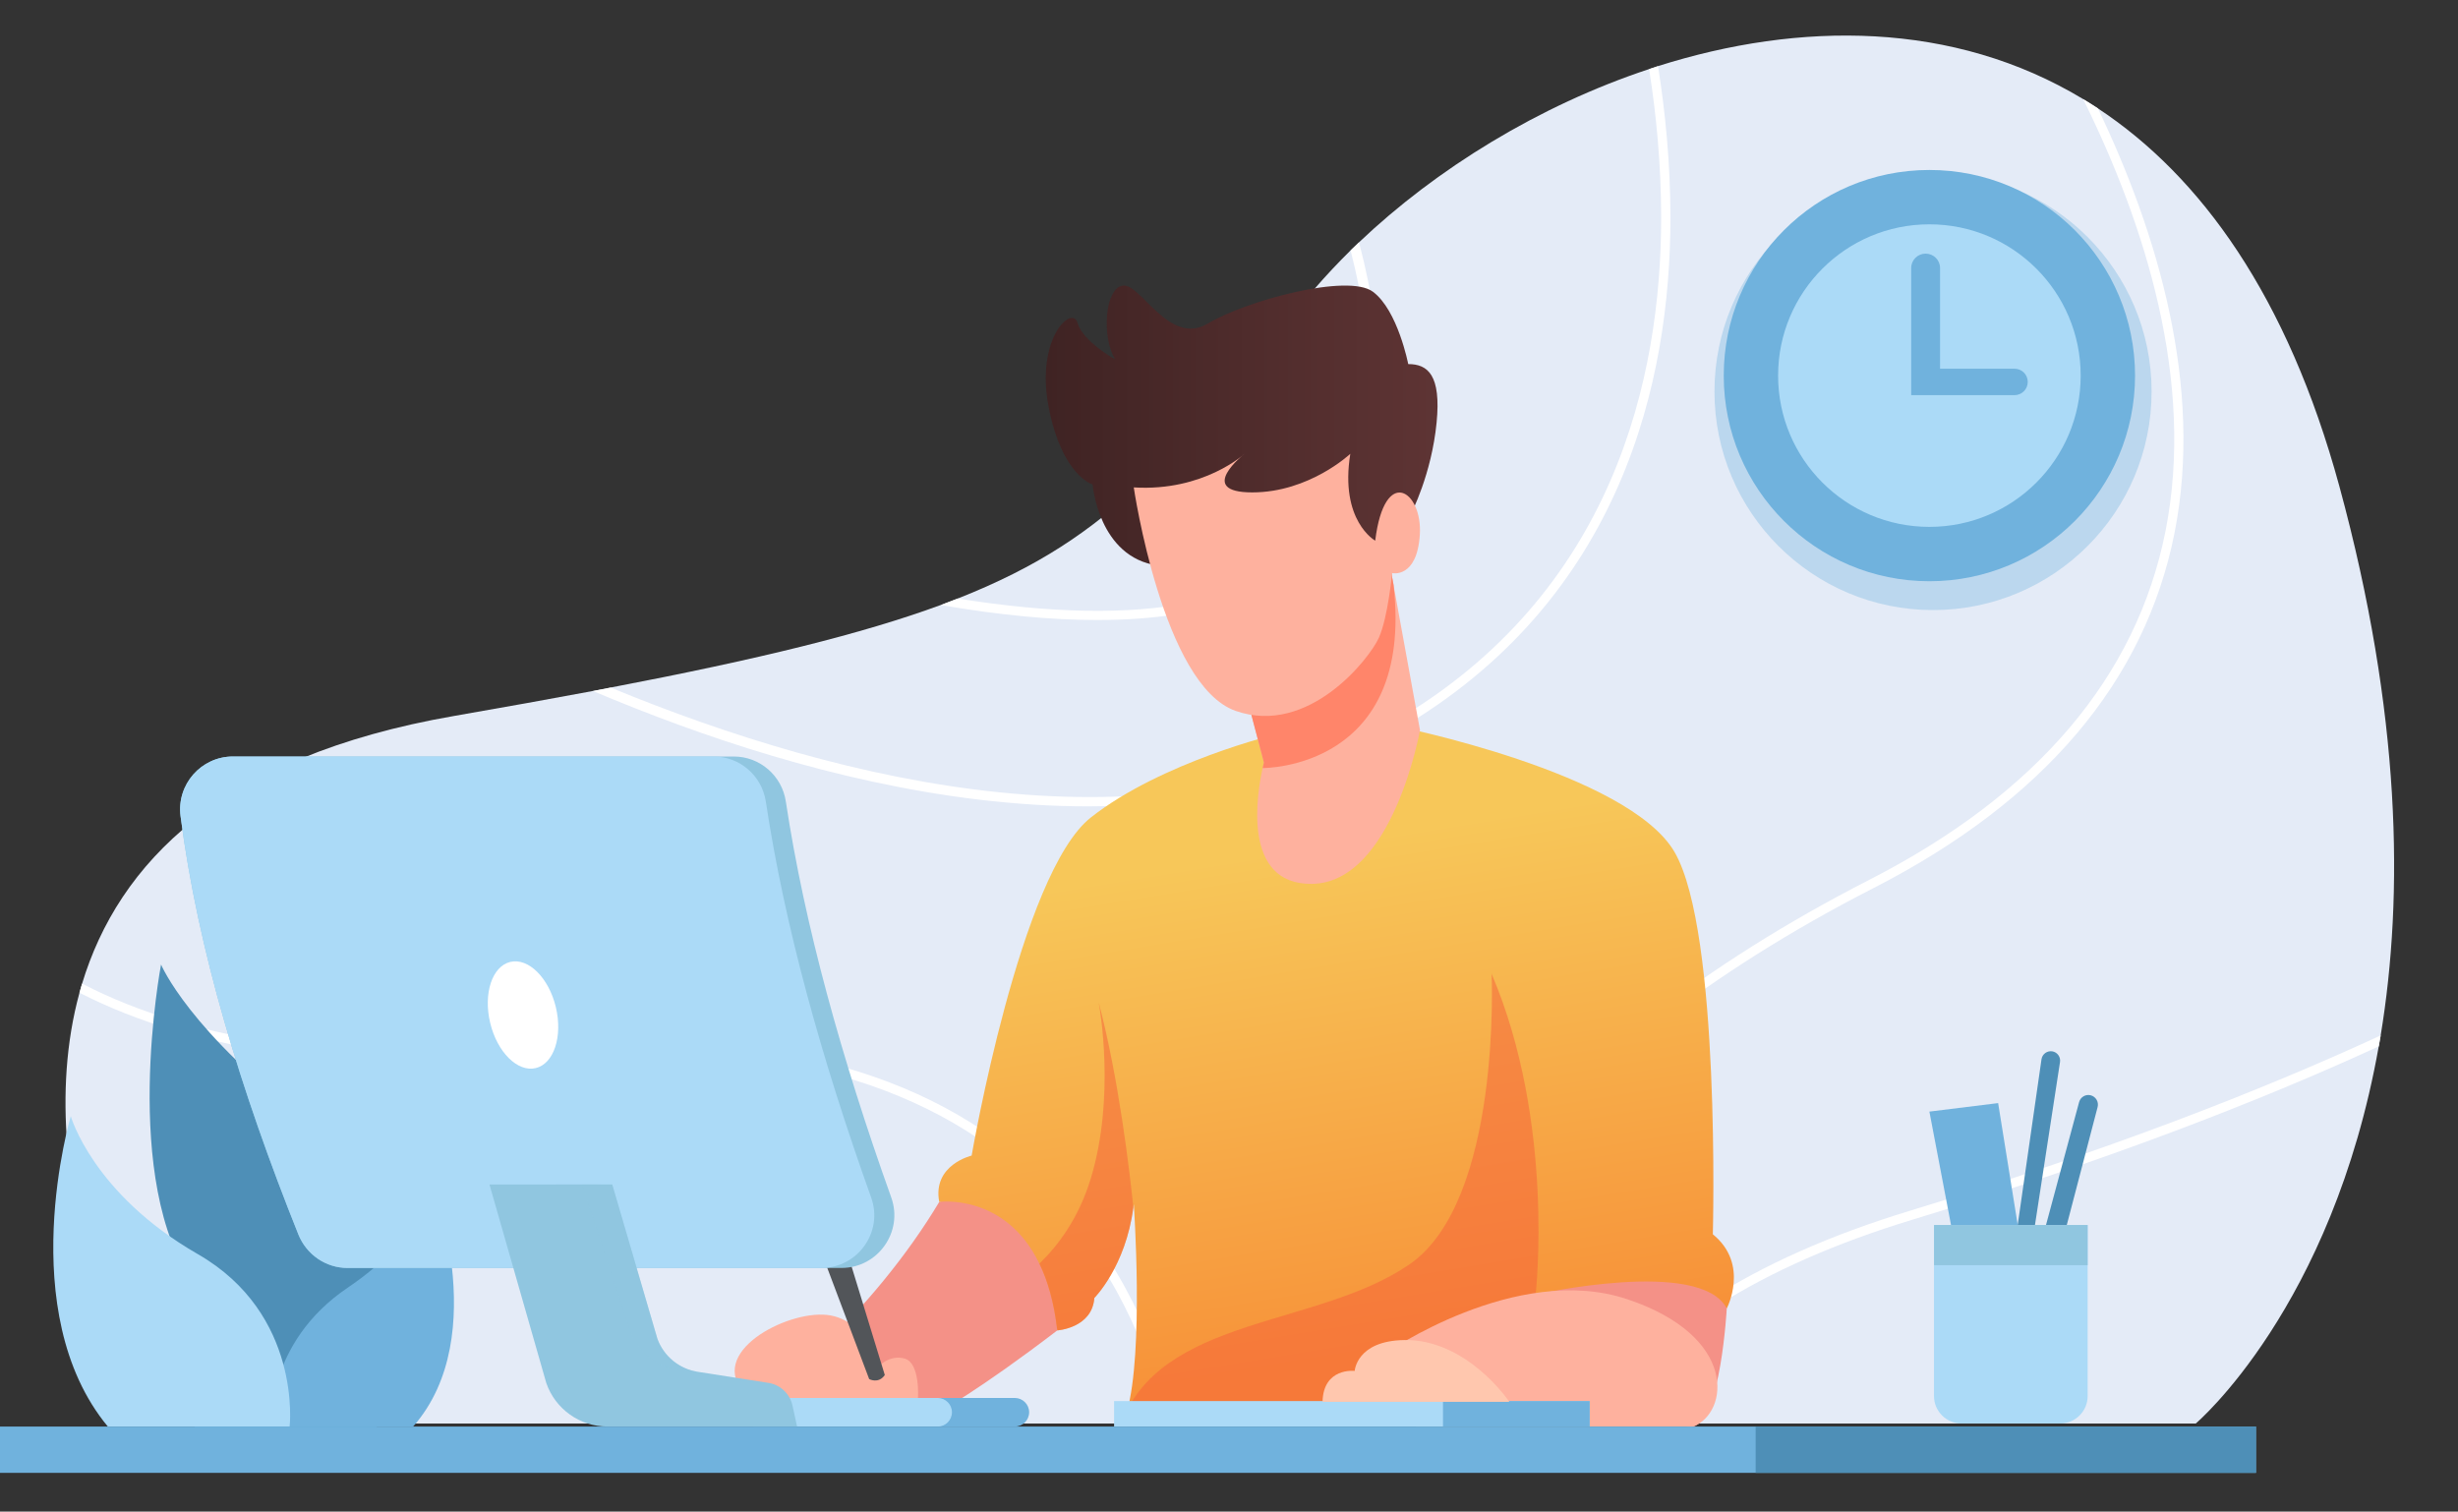
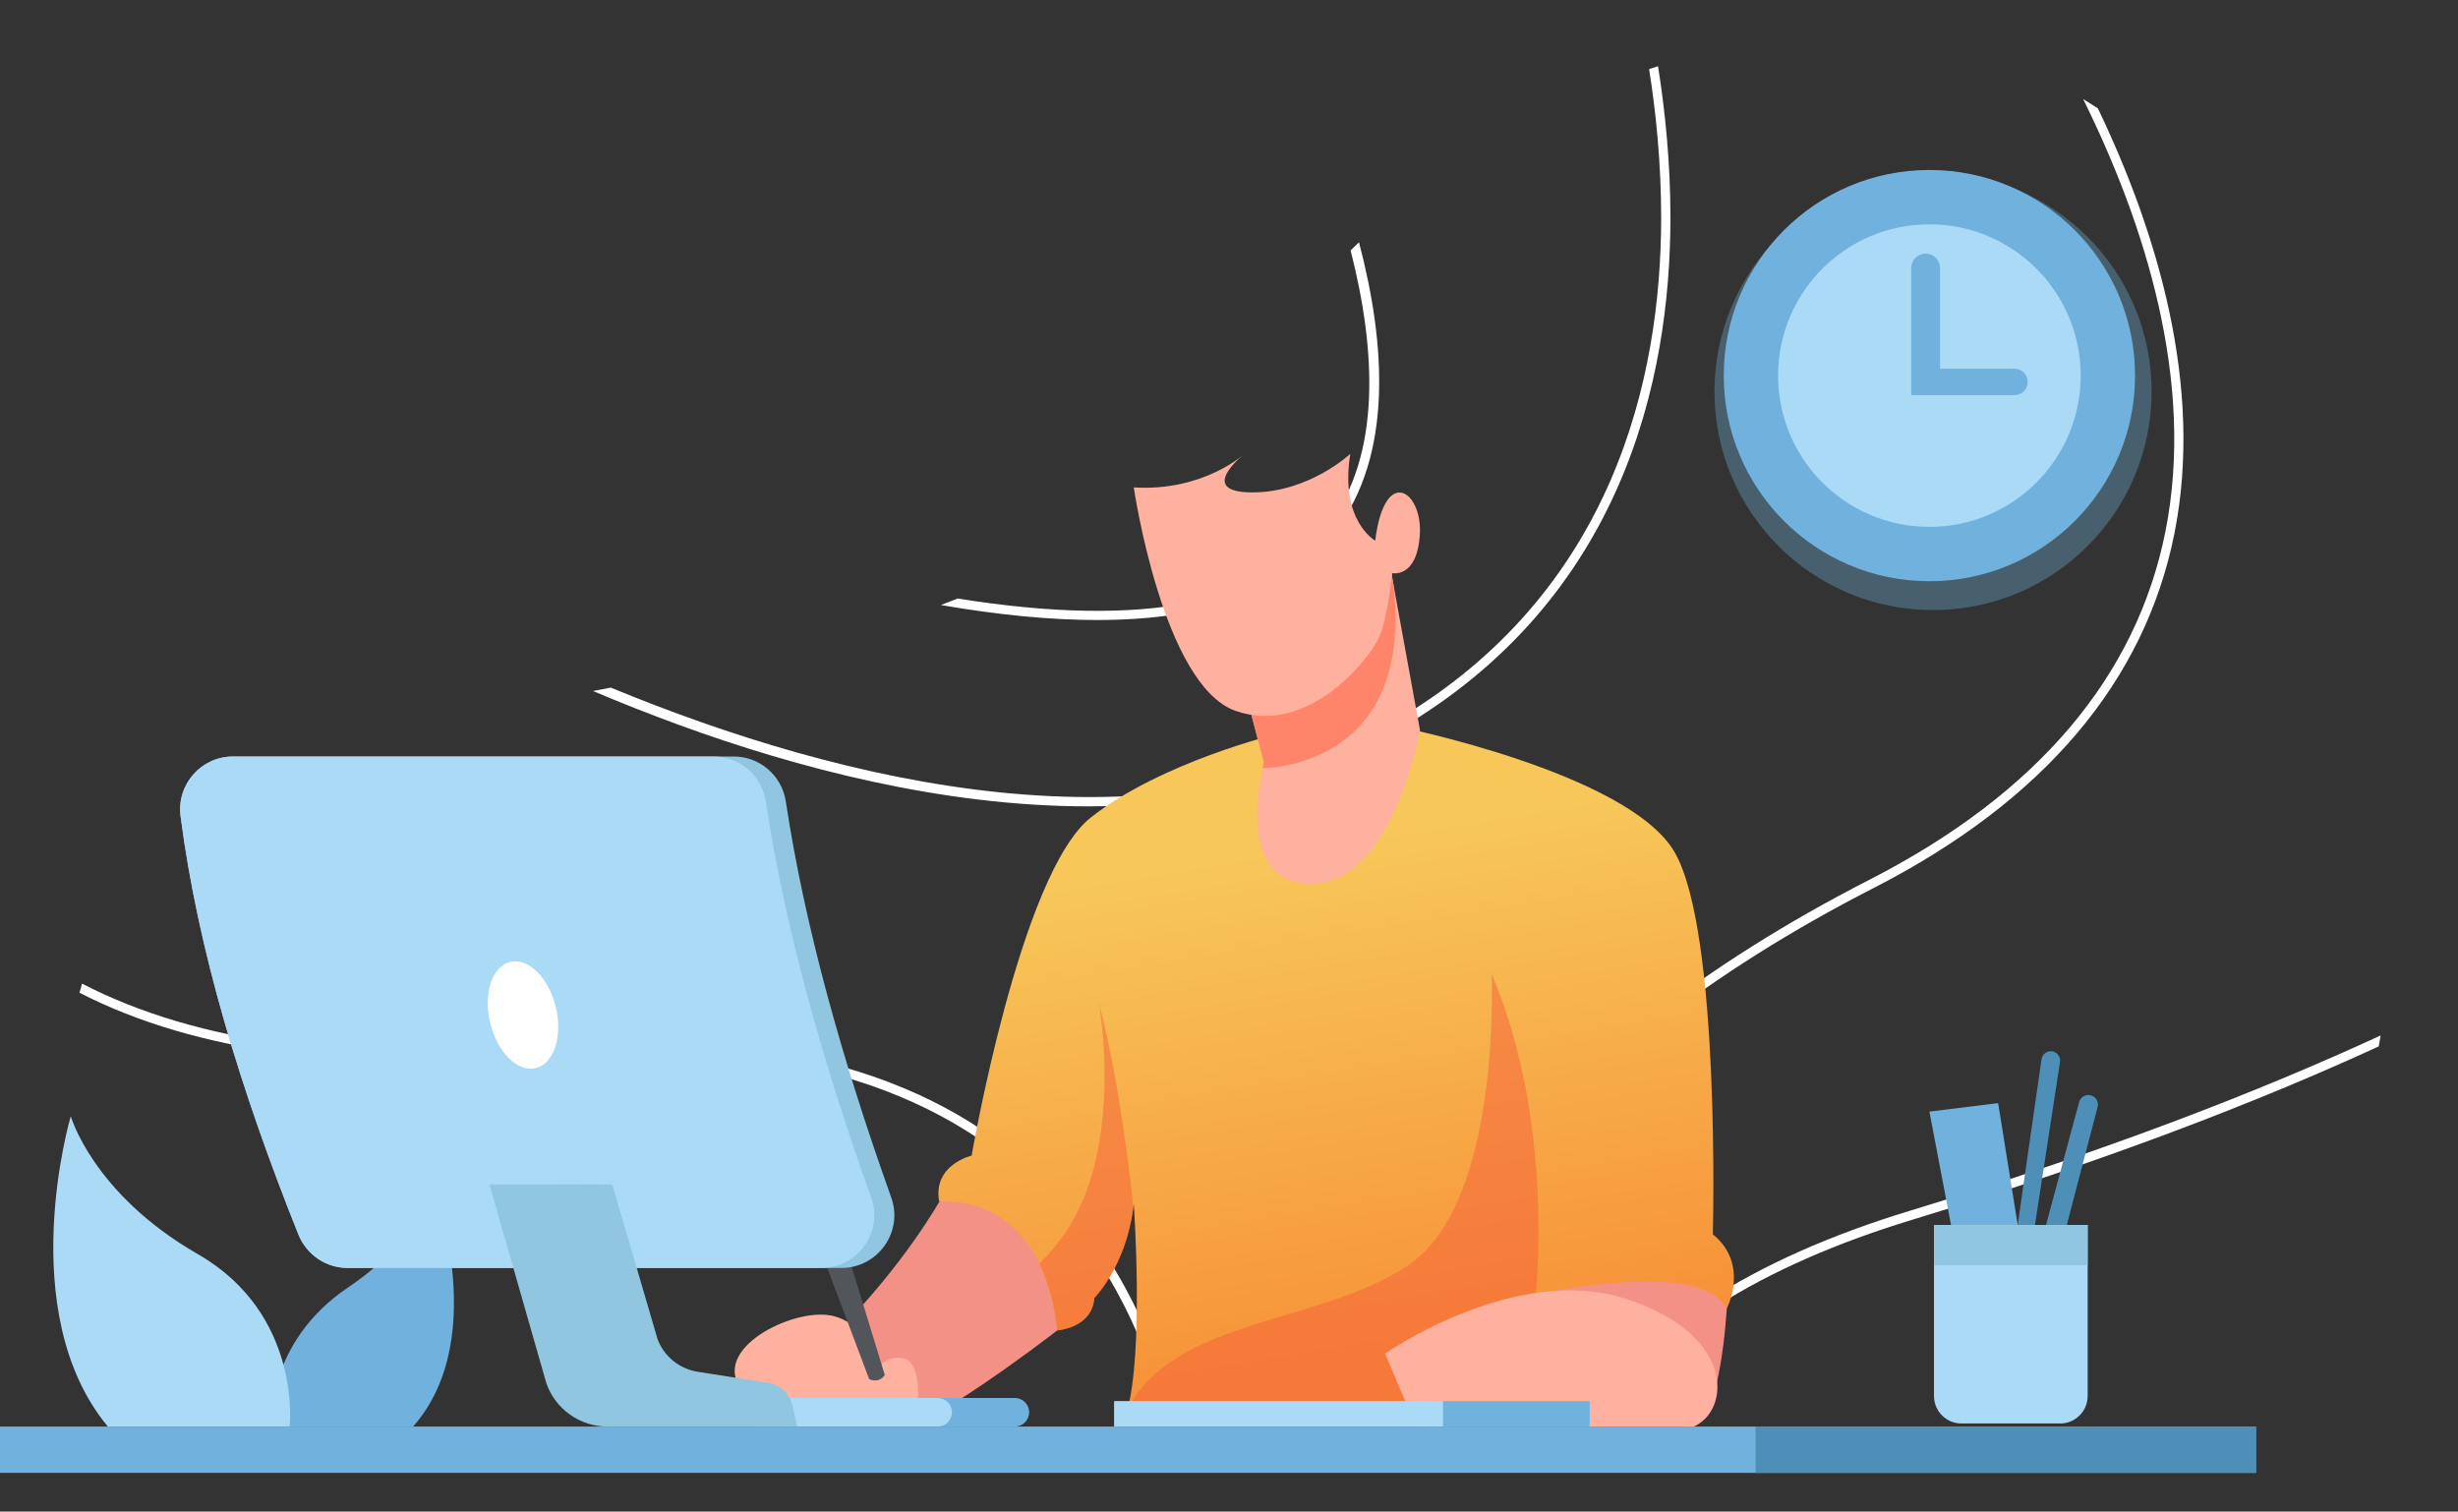
<svg xmlns="http://www.w3.org/2000/svg" version="1.1" id="Layer_1" x="0px" y="0px" width="95.175px" height="58.537px" viewBox="0 0 95.175 58.537" enable-background="new 0 0 95.175 58.537" xml:space="preserve">
  <rect x="0" y="0" width="95.175" height="58.537" fill="#333333" stroke="none" />
  <g>
    <g>
-       <path fill="#E4EBF7" d="M92.181,40.097c-0.025,0.145-0.051,0.283-0.075,0.424c-1.806,10.146-7.085,14.604-7.085,14.604H5.794    c0,0-4.847-8.908-2.716-16.683c0.032-0.117,0.064-0.235,0.101-0.352c1.402-4.627,5.359-8.796,14.399-10.364    c1.944-0.338,3.735-0.66,5.384-0.969c0.233-0.046,0.46-0.09,0.686-0.133c5.736-1.098,9.736-2.077,12.778-3.196c0,0,0,0,0.004,0    c0.222-0.083,0.441-0.169,0.656-0.251c6.182-2.432,8.294-5.593,13.833-12.014c0.431-0.499,0.89-0.987,1.377-1.468    c0.107-0.107,0.217-0.211,0.326-0.312c2.988-2.841,6.957-5.292,11.232-6.708c0.113-0.04,0.229-0.079,0.344-0.115    c5.479-1.736,11.43-1.761,16.463,1.277c0.189,0.115,0.381,0.233,0.57,0.359c3.984,2.629,7.344,7.275,9.35,14.632    C92.977,27.629,93.078,34.657,92.181,40.097z" />
      <g>
        <path fill="#FFFFFF" d="M84.199,20.638c-1.142,5.751-5.063,10.375-11.652,13.751c-12.949,6.625-18.104,14.914-20.143,20.733     h-0.377c0.004-0.011,0.008-0.021,0.012-0.032c2.041-5.887,7.229-14.311,20.344-21.021c6.49-3.321,10.347-7.864,11.466-13.5     C85,14.758,83.046,8.664,80.662,3.839c0.189,0.115,0.381,0.233,0.57,0.359C83.528,8.99,85.326,14.945,84.199,20.638z" />
        <path fill="#FFFFFF" d="M92.181,40.097c-0.025,0.145-0.051,0.283-0.075,0.424c-4.64,2.135-10.556,4.428-18.048,6.709     c-5.934,1.804-10.1,4.451-12.432,7.896h-0.43c2.35-3.612,6.625-6.375,12.758-8.24C81.559,44.569,87.524,42.248,92.181,40.097z" />
        <path fill="#FFFFFF" d="M64.68,8.434c-0.003,6.253-1.841,14.766-10.554,19.834c-3.691,2.149-7.838,2.958-11.993,2.958     c-5.64,0-11.29-1.49-15.831-3.15c-1.151-0.42-2.271-0.864-3.34-1.316c0.233-0.046,0.46-0.09,0.686-0.133     c8.972,3.699,21.116,6.676,30.3,1.334c8.564-4.982,10.37-13.369,10.373-19.526c0-2.069-0.193-4.032-0.466-5.757     c0.114-0.04,0.229-0.079,0.345-0.115C64.479,4.319,64.68,6.321,64.68,8.434z" />
        <path fill="#FFFFFF" d="M51.716,20.549c-1.748,2.307-4.839,3.461-9.238,3.461c-1.797,0-3.817-0.194-6.048-0.581     c0.222-0.083,0.441-0.169,0.656-0.251c7.215,1.158,12.029,0.208,14.343-2.845c2.072-2.73,1.848-6.794,0.867-10.637     c0.107-0.107,0.217-0.211,0.326-0.312C53.667,13.359,53.929,17.632,51.716,20.549z" />
        <path fill="#FFFFFF" d="M45.585,55.124h-0.37c-0.76-3.003-2.17-6.246-4.742-8.879c-4.215-4.314-10.615-6.12-19.021-5.355     c-7.695,0.695-13.851-0.125-18.375-2.447c0.032-0.117,0.064-0.235,0.101-0.352c4.47,2.314,10.579,3.133,18.241,2.44     c8.523-0.772,15.017,1.067,19.312,5.467C43.378,48.71,44.817,52.046,45.585,55.124z" />
      </g>
    </g>
    <g>
-       <path fill="#4E8FB7" d="M14.756,51.744c0,0,2.063-4.618-2.69-8.205c-4.753-3.588-5.83-6.188-5.83-6.188s-1.605,8.424,1.3,12.422    v5.783h7.037L14.756,51.744z" />
      <path fill="#70B2DD" d="M10.501,55.243c0,0-0.233-3.229,2.981-5.391c3.215-2.162,3.168-4.342,3.168-4.342s2.47,6.184-0.652,9.731    L10.501,55.243L10.501,55.243z" />
      <path fill="#ABDAF7" d="M11.215,55.243c0,0,0.496-4.352-3.563-6.682c-4.06-2.334-4.912-5.338-4.912-5.338    s-2.242,7.578,1.435,12.02H11.215z" />
    </g>
    <g>
      <g>
        <g>
          <path fill="#F49187" d="M36.369,46.543c-1.251,2.087-2.896,4.075-4.883,5.978v2.17h4.851c0,0,1.532-0.825,4.603-3.172      C40.939,51.519,41.946,44.81,36.369,46.543z" />
          <path fill="#F49187" d="M66.861,50.668c0,0-0.227,4.306-1.302,4.575c-1.077,0.268-5.485-3.725-5.485-3.725l-0.502-1.904      l3.268-2.385C62.839,47.229,66.729,48.427,66.861,50.668z" />
        </g>
        <g>
          <linearGradient id="SVGID_1_" gradientUnits="userSpaceOnUse" x1="300.566" y1="-363.967" x2="297.337" y2="-344.356" gradientTransform="matrix(1 0 0 -1 -247.66 -311.423)">
            <stop offset="0" style="stop-color:#F79239" />
            <stop offset="1" style="stop-color:#F7C759" />
          </linearGradient>
          <path fill="url(#SVGID_1_)" d="M66.861,50.668c-1.033-1.974-7.4-0.537-7.4-0.537l4.531,4.56H43.629      c0.674-2.347,0.272-8.058,0.272-8.058c-0.003,0.043-0.011,0.082-0.018,0.125c-0.298,2.293-1.51,3.505-1.51,3.505      c-0.087,1.17-1.435,1.256-1.435,1.256c-0.122-1.076-0.37-1.922-0.693-2.586c-1.324-2.738-3.877-2.39-3.877-2.39      c-0.272-1.435,1.255-1.793,1.255-1.793s1.88-10.942,4.617-13.095c2.737-2.153,7.2-3.229,7.2-3.229l4.595-0.312      c0,0,9.012,1.793,10.807,4.885c1.793,3.094,1.48,14.798,1.48,14.798C67.757,48.964,66.861,50.668,66.861,50.668z" />
          <path opacity="0.5" fill="#F6613A" enable-background="new    " d="M59.46,50.131c0,0,0.764-6.638-1.705-12.422      c0,0,0.404,8.789-3.182,11.255c-3.589,2.467-9.687,1.975-11.212,6.279l13.453-0.121L59.46,50.131z" />
          <path opacity="0.5" fill="#F6613A" enable-background="new    " d="M43.884,46.758c-0.298,2.293-1.51,3.505-1.51,3.505      c-0.087,1.17-1.435,1.256-1.435,1.256c-0.122-1.076-0.37-1.922-0.693-2.586c0.714-0.688,1.525-1.754,1.995-3.314      c0.95-3.143,0.345-6.557,0.301-6.801C43.318,41.754,43.741,45.358,43.884,46.758z" />
        </g>
      </g>
      <path fill="#FEB19E" d="M53.63,52.417c0,0,5.068-3.542,9.373-2.107c4.306,1.436,3.945,4.396,2.557,4.935H54.828L53.63,52.417z" />
      <g>
        <path fill="#FEB19E" d="M54.983,28.276c0,0-1.055,5.918-4.192,5.952c-2.741,0.024-2.105-3.568-1.901-4.484     c0.028-0.137,0.051-0.212,0.051-0.212l-1.138-4.333l6.038-3.196l0.121,0.664v0.011L54.983,28.276z" />
        <path fill="#FF856A" d="M48.889,29.743c0.028-0.137,0.051-0.212,0.051-0.212l-1.138-4.333l6.038-3.196l0.121,0.664v0.011     C54.753,29.743,49,29.743,48.889,29.743z" />
        <linearGradient id="SVGID_2_" gradientUnits="userSpaceOnUse" x1="288.153" y1="-327.95" x2="303.323" y2="-327.95" gradientTransform="matrix(1 0 0 -1 -247.66 -311.423)">
          <stop offset="0" style="stop-color:#3F2323" />
          <stop offset="1" style="stop-color:#5E3434" />
        </linearGradient>
-         <path fill="url(#SVGID_2_)" d="M54.64,19.884c0,0,0.791-1.511,0.986-3.52c0.18-1.839-0.336-2.265-1.099-2.265     c0,0-0.403-2.085-1.368-2.802c-0.964-0.718-4.888,0.336-6.39,1.232c-1.501,0.898-2.601-1.573-3.296-1.47     c-0.694,0.103-0.829,2.008-0.291,2.86c0,0-1.256-0.695-1.458-1.412c-0.202-0.718-1.637,0.583-1.121,3.251     c0.516,2.667,1.704,3.004,1.704,3.004s0.225,2.824,2.534,3.139c2.309,0.313,8.408-0.224,8.408-0.224L54.64,19.884z" />
        <path fill="#FEB19E" d="M43.9,18.875c0,0,1.122,7.667,3.946,8.655c2.825,0.985,5.187-2.029,5.546-2.837     c0.357-0.807,0.509-2.5,0.509-2.5s0.963,0.224,1.075-1.48c0.111-1.704-1.368-2.712-1.727,0.224c0,0-1.383-0.762-0.965-3.363     c0,0-1.584,1.494-3.797,1.494c-2.212,0-0.299-1.494-0.299-1.494S46.606,19.04,43.9,18.875z" />
      </g>
      <g>
        <g>
          <rect x="43.138" y="54.256" fill="#ABDAF7" width="18.415" height="0.987" />
          <rect x="55.873" y="54.256" fill="#70B2DD" width="5.681" height="0.987" />
-           <path fill="#FFC7AE" d="M58.444,54.286c0,0-1.629-2.432-4.071-2.393c-1.85,0.029-1.918,1.195-1.918,1.195      s-1.213-0.145-1.246,1.196L58.444,54.286L58.444,54.286z" />
        </g>
        <g>
          <path fill="#FEB19E" d="M35.545,54.138c0,0,0.089-1.347-0.508-1.525c-0.598-0.18-1.046,0.328-1.046,0.328      s-0.449-1.974-2.123-2.032c-1.674-0.06-4.693,1.646-2.839,3.229H35.545z" />
          <path fill="#70B2DD" d="M39.849,54.688c0,0.307-0.248,0.555-0.552,0.555H29.223c-0.305,0-0.552-0.248-0.552-0.555      c0-0.305,0.248-0.553,0.552-0.553h10.074C39.601,54.138,39.849,54.385,39.849,54.688z" />
          <path fill="#ABDAF7" d="M36.86,54.688c0,0.307-0.248,0.555-0.552,0.555h-7.085c-0.305,0-0.552-0.248-0.552-0.555      c0-0.305,0.248-0.553,0.552-0.553h7.085C36.612,54.138,36.86,54.385,36.86,54.688z" />
          <path fill="#525559" d="M34.26,53.247l-1.786-5.835c-0.079-0.261-0.35-0.41-0.612-0.341l0,0      c-0.289,0.078-0.448,0.387-0.343,0.666l2.135,5.666C33.654,53.403,34.013,53.604,34.26,53.247z" />
        </g>
      </g>
    </g>
    <g>
      <ellipse transform="matrix(-0.163 -0.987 0.987 -0.163 -14.713 65.4)" fill="#FFFFFF" stroke="#F230DB" stroke-miterlimit="10" cx="20.384" cy="38.94" rx="2.16" ry="1.315" />
      <path fill="#90C6E0" d="M32.581,49.101H13.457c-0.84,0-1.589-0.517-1.902-1.295c-2.238-5.589-3.892-11.022-4.563-16.201    c-0.158-1.227,0.797-2.31,2.031-2.31h19.386c1.015,0,1.869,0.743,2.019,1.744c0.728,4.797,2.153,9.938,4.083,15.336    C34.984,47.702,33.994,49.101,32.581,49.101z" />
      <path fill="#ABDAF7" d="M31.806,49.101h-18.35c-0.84,0-1.589-0.517-1.902-1.295c-2.238-5.589-3.892-11.022-4.563-16.201    c-0.158-1.227,0.797-2.31,2.031-2.31H27.63c1.016,0,1.87,0.743,2.023,1.744c0.725,4.797,2.148,9.938,4.079,15.336    C34.209,47.702,33.215,49.101,31.806,49.101z" />
      <g>
        <path fill="#90C6E0" d="M30.863,55.243h-7.347c-1.065,0-2.017-0.68-2.364-1.688l-2.199-7.685     c1.217,0.004,2.411-0.004,3.584-0.004c0.391,0,0.782,0,1.169,0.004l1.75,5.978c0.248,0.674,0.843,1.161,1.549,1.272l2.749,0.431     c0.462,0.072,0.832,0.424,0.932,0.879L30.863,55.243z" />
        <path opacity="0.35" fill="#90C6E0" enable-background="new    " d="M27.006,53.122l-0.62-0.059     c-0.876-0.074-1.633-0.635-1.962-1.447l-1.887-5.748c0.391,0,0.782,0,1.169,0.004l1.75,5.977     C25.705,52.522,26.3,53.011,27.006,53.122z" />
      </g>
      <ellipse transform="matrix(-0.233 -0.972 0.972 -0.233 -13.214 68.153)" fill="#FFFFFF" cx="20.261" cy="39.286" rx="2.115" ry="1.308" />
    </g>
    <g>
      <rect y="55.243" fill="#70B2DD" width="87.353" height="1.793" />
      <rect x="67.98" y="55.243" fill="#4E8FB7" width="19.372" height="1.793" />
    </g>
    <g>
      <polygon fill="#70B2DD" points="78.205,47.919 77.369,42.717 74.707,43.046 75.693,48.216   " />
      <path fill="#4E8FB7" d="M78.126,47.438l0.922-6.42c0.029-0.199,0.219-0.338,0.418-0.305l0,0c0.195,0.032,0.328,0.217,0.299,0.411    l-1.021,6.644h0.389l1.371-5.09c0.053-0.195,0.252-0.313,0.447-0.264l0,0c0.2,0.051,0.321,0.254,0.27,0.454l-1.28,4.897    l-1.285,0.599L78.126,47.438z" />
      <path fill="#ABDAF7" d="M80.835,47.438v6.623c0,0.586-0.477,1.063-1.063,1.063h-3.824c-0.587,0-1.063-0.477-1.063-1.063v-6.623    H80.835z" />
      <rect x="74.887" y="47.438" fill="#90C6E0" width="5.948" height="1.555" />
    </g>
    <g>
      <circle opacity="0.35" fill="#70B2DD" enable-background="new    " cx="74.848" cy="15.162" r="8.463" />
      <circle fill="#70B2DD" cx="74.707" cy="14.545" r="7.963" />
      <circle fill="#ABDAF7" cx="74.707" cy="14.545" r="5.858" />
      <path fill="#70B2DD" d="M78.005,14.279h-2.885v-3.9c0-0.308-0.25-0.557-0.559-0.557s-0.559,0.249-0.559,0.557v4.923h0.385h0.73    h2.885c0.285,0,0.513-0.229,0.513-0.511C78.517,14.508,78.289,14.279,78.005,14.279z" />
    </g>
  </g>
</svg>